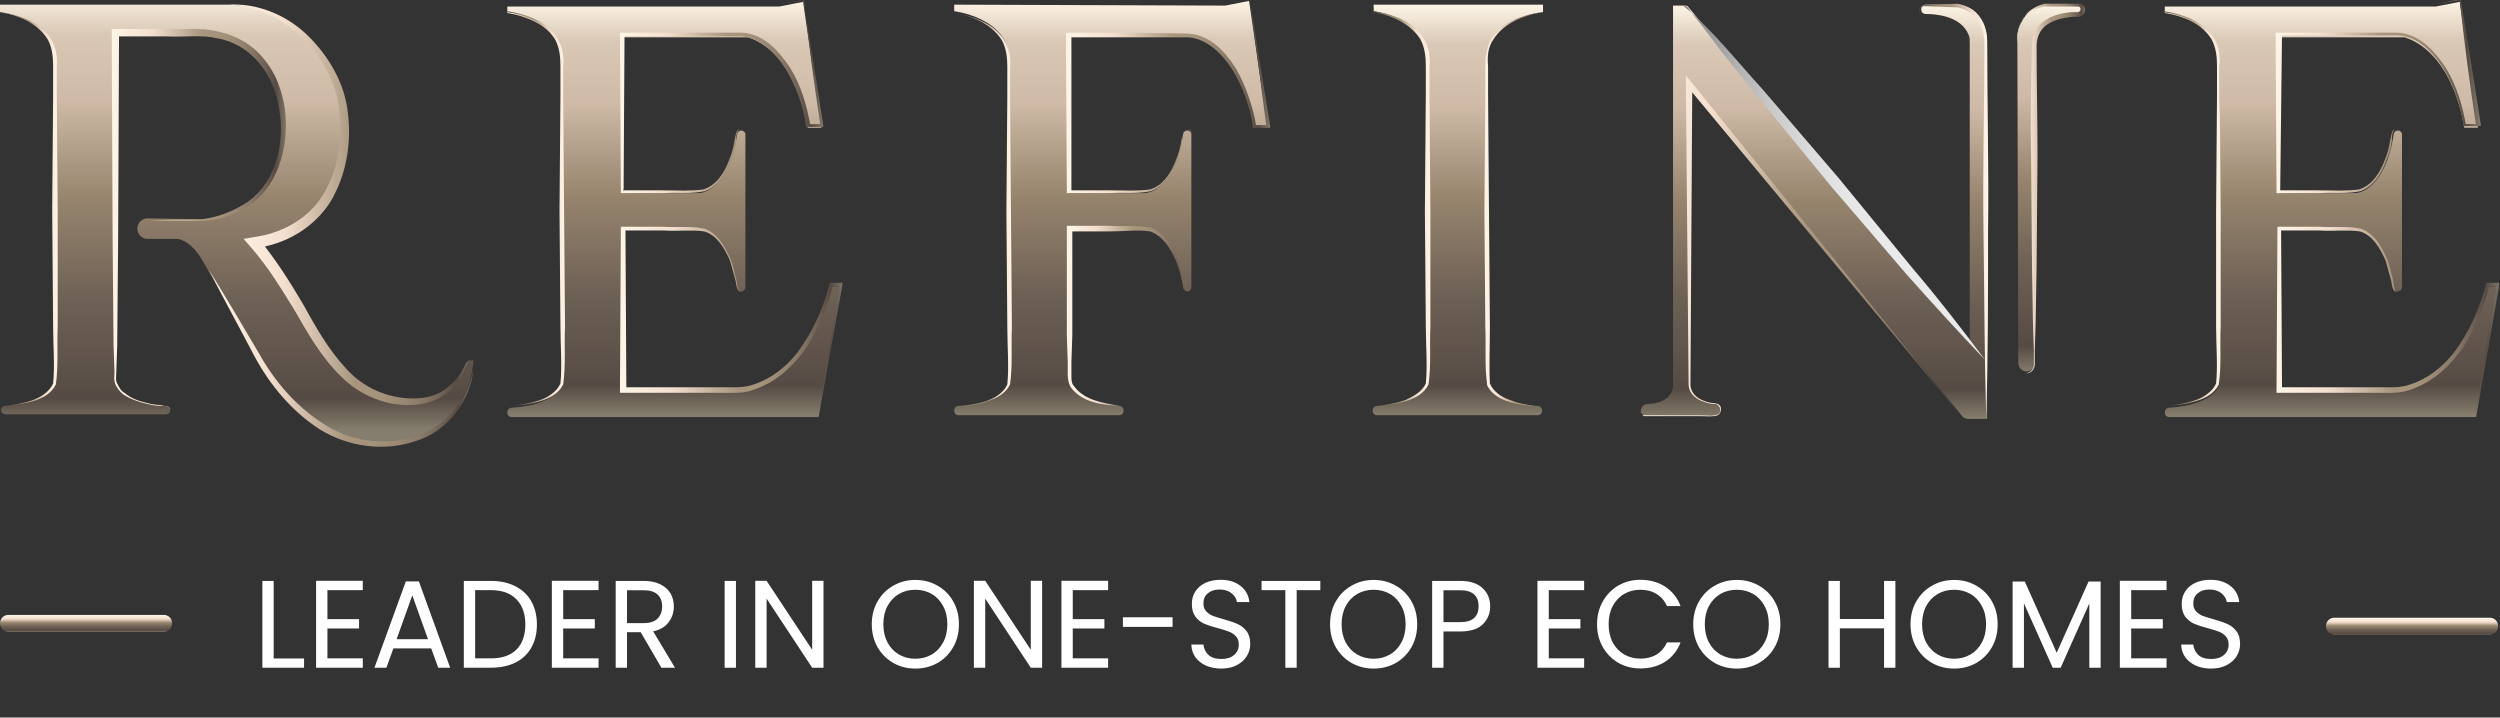
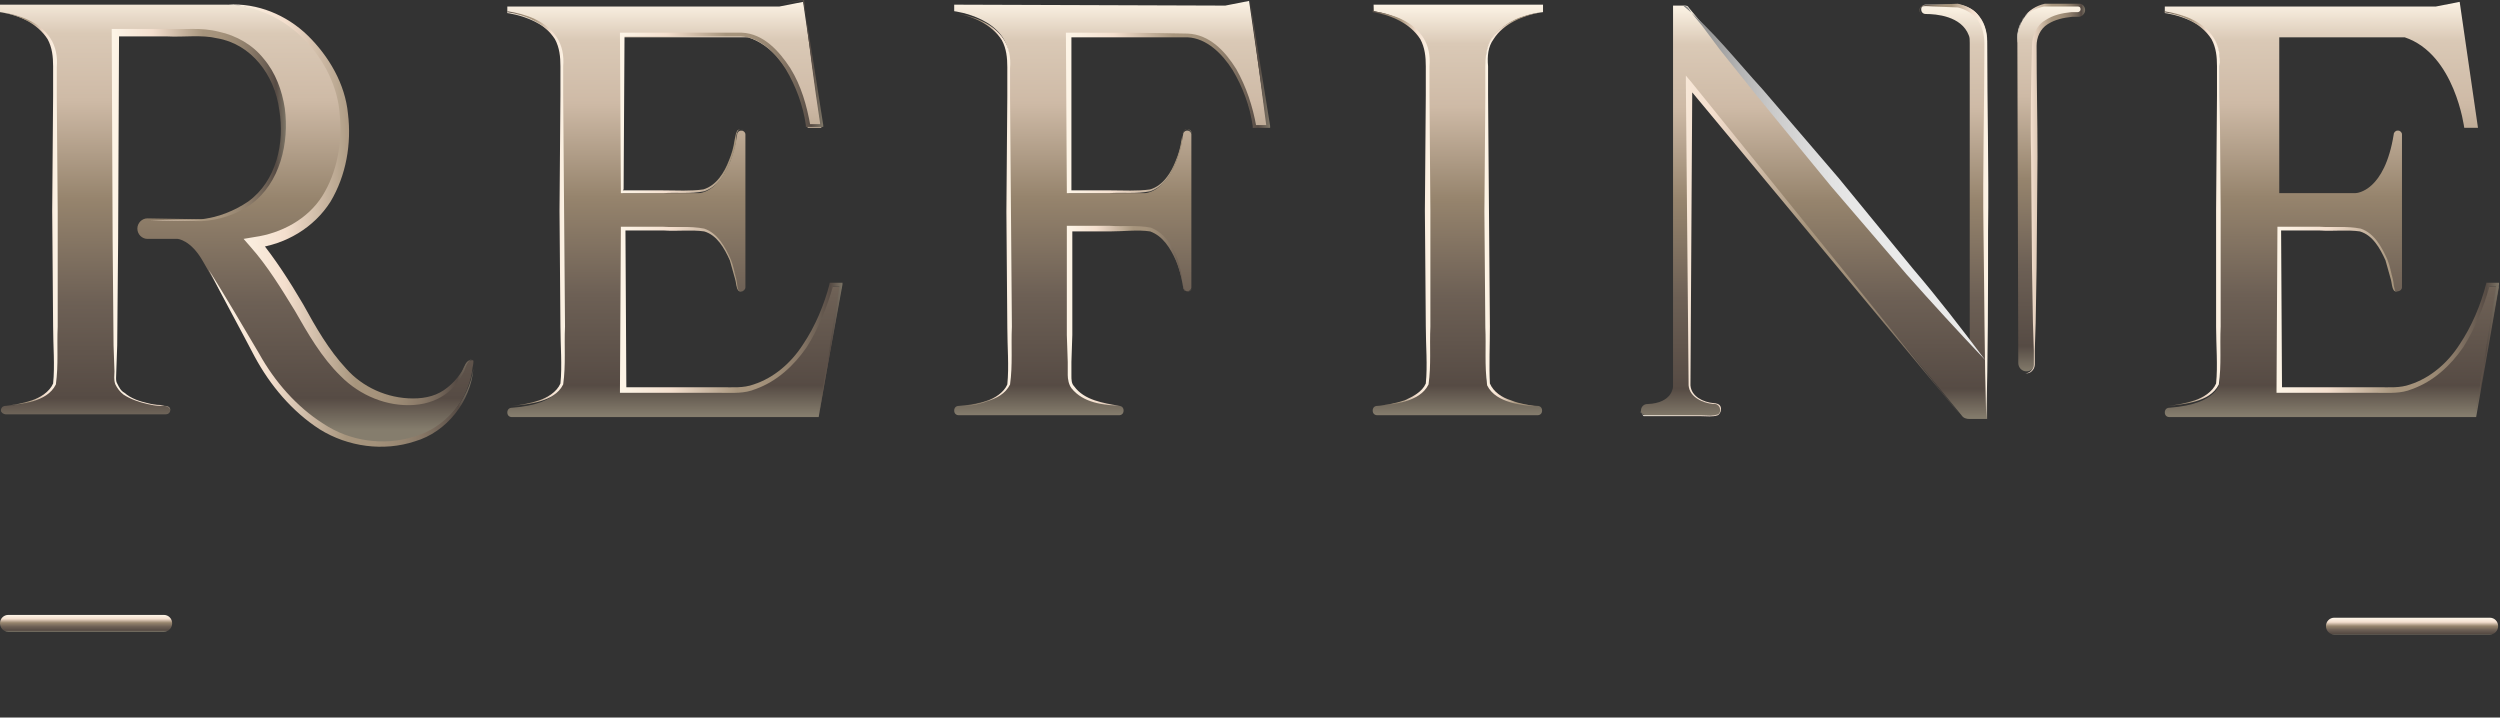
<svg xmlns="http://www.w3.org/2000/svg" width="8679" height="2491" viewBox="0 0 8679 2491" fill="none">
  <rect x="0" y="0" width="8679" height="2491" fill="#333333" stroke="none" />
  <g clip-path="url(#clip0_1350_23)">
    <mask id="mask0_1350_23" style="mask-type:luminance" maskUnits="userSpaceOnUse" x="0" y="0" width="8679" height="2320">
      <path d="M8678.85 0H0V2319.35H8678.85V0Z" fill="white" />
    </mask>
    <g mask="url(#mask0_1350_23)">
      <path d="M702.574 761.304C702.574 761.304 969.616 751.586 985.508 463.287C995.048 285.125 902.855 184.706 842.452 152.313C794.767 129.638 740.72 113.441 699.392 113.441H400.561V1318.47C400.561 1318.47 400.561 1396.21 575.41 1409.17C581.767 1409.17 591.307 1415.65 591.307 1422.13C591.307 1431.84 584.946 1438.32 575.41 1438.32H19.073C12.715 1438.32 3.178 1431.84 3.178 1425.36C3.178 1415.65 9.536 1409.17 19.073 1409.17C190.743 1399.45 190.743 1318.47 190.743 1318.47C190.743 1318.47 190.743 356.39 190.743 210.621C190.743 64.852 -0.001 42.176 -0.001 42.176V16.262H267.04H588.124H788.406C836.095 16.262 883.78 25.98 928.287 42.176C1068.17 100.484 1150.82 226.817 1179.43 333.715C1201.69 417.936 1208.04 589.619 1112.67 715.953C1023.66 832.57 880.602 845.528 880.602 845.528C880.602 845.528 947.362 916.79 1064.99 1120.87C1182.61 1328.18 1284.34 1399.45 1433.76 1396.21C1551.38 1392.97 1599.07 1305.51 1614.97 1266.64C1618.15 1256.92 1627.68 1250.44 1640.4 1250.44C1640.4 1250.44 1643.58 1250.44 1643.58 1253.68C1643.58 1256.92 1643.58 1263.4 1640.4 1276.35C1634.04 1360.58 1554.56 1538.74 1322.49 1538.74C1055.45 1541.98 899.673 1247.2 899.673 1247.2C899.673 1247.2 743.899 975.098 702.574 903.832C661.246 832.57 616.739 829.331 616.739 829.331H511.828C492.754 829.331 476.857 813.134 476.857 793.698C476.857 774.262 492.754 758.065 511.828 758.065L702.574 761.304Z" fill="url(#paint0_linear_1350_23)" />
      <path d="M724.825 936.245C785.229 1033.42 842.453 1130.6 899.674 1227.78C953.721 1324.96 1030.02 1412.42 1122.21 1470.73C1214.4 1532.28 1332.03 1548.48 1436.94 1516.08C1541.85 1486.93 1627.68 1389.75 1643.58 1279.61C1634.04 1392.99 1551.39 1499.89 1440.12 1532.28C1332.03 1567.91 1208.04 1551.72 1109.5 1490.17C1014.12 1428.62 937.824 1337.92 883.782 1237.5C829.735 1133.84 775.693 1036.66 724.825 936.245Z" fill="url(#paint1_linear_1350_23)" />
      <path d="M3.177 42.163C66.758 51.881 136.698 74.556 174.846 132.864C193.921 162.018 200.279 197.65 197.1 233.283V333.701L200.279 735.376V1133.81C197.1 1201.84 203.458 1266.62 193.921 1334.65C178.026 1367.04 146.235 1383.24 114.444 1392.96C82.654 1402.68 50.863 1405.92 15.893 1409.15C47.684 1405.92 82.654 1399.44 111.265 1389.72C139.877 1380 171.668 1360.56 184.384 1331.41C190.742 1269.86 184.384 1198.6 184.384 1133.81L181.205 732.137L184.384 330.462V230.044C184.384 197.65 181.205 165.257 165.309 136.103C130.34 81.035 63.579 51.881 3.177 42.163Z" fill="url(#paint2_linear_1350_23)" />
      <path d="M591.306 1425.33C591.306 1405.89 569.053 1409.13 556.335 1409.13C540.438 1409.13 527.724 1405.89 511.828 1402.65C483.217 1396.17 454.607 1386.46 429.171 1370.26C416.457 1360.54 406.918 1347.58 400.561 1334.63C394.204 1318.43 397.382 1302.23 397.382 1289.27L394.204 1198.58L391.025 835.773L387.846 113.405V100.448H400.561H578.588C638.992 103.688 696.213 93.97 759.795 110.166C820.198 123.123 877.423 155.517 915.569 204.106C956.897 252.696 979.151 314.243 988.69 375.79C1004.58 495.644 972.794 634.936 871.062 709.438C820.198 745.07 759.795 764.507 699.395 767.746L521.367 764.507L699.395 761.267C756.616 754.789 813.841 732.113 861.526 699.723C960.076 628.457 988.69 495.644 969.615 382.269C953.719 259.174 871.062 152.277 753.438 132.841C699.395 119.884 638.992 129.602 578.588 126.363H400.561L413.278 113.405L410.1 835.773L406.918 1198.58L403.739 1289.27C403.739 1305.47 400.561 1321.67 406.918 1331.39C413.278 1344.34 419.636 1357.3 432.353 1363.78C454.607 1383.22 483.217 1392.93 511.828 1399.41C524.546 1402.65 540.438 1405.89 556.335 1405.89C569.053 1409.13 591.306 1409.13 591.306 1425.33Z" fill="url(#paint3_linear_1350_23)" />
      <path d="M791.585 16.251C893.316 9.773 995.044 51.884 1068.17 123.149C1141.28 194.414 1198.51 291.593 1208.04 395.25C1220.76 498.91 1201.69 609.048 1147.64 699.746C1090.42 790.448 991.866 848.756 883.777 861.714L896.495 826.081C956.898 900.586 1004.58 975.088 1052.27 1056.07C1096.78 1137.06 1141.28 1214.8 1201.69 1279.58C1258.91 1344.37 1344.74 1383.24 1433.76 1383.24C1478.26 1383.24 1519.59 1373.52 1554.56 1344.37C1570.46 1331.41 1586.35 1315.22 1599.07 1295.78C1611.78 1279.58 1614.96 1247.19 1643.58 1247.19C1618.14 1247.19 1618.14 1279.58 1605.43 1299.02C1595.89 1318.46 1580 1337.89 1564.1 1354.09C1529.13 1386.48 1484.62 1402.68 1436.94 1405.92C1344.74 1412.4 1249.37 1373.52 1182.61 1305.5C1115.85 1240.71 1068.17 1156.49 1023.66 1078.75C975.973 1001 928.284 923.258 871.063 858.475L845.631 829.32L883.777 822.842C975.973 809.884 1068.17 761.294 1119.03 680.31C1169.89 599.33 1188.97 495.67 1179.43 398.49C1173.07 301.311 1125.39 207.371 1055.45 136.106C985.509 64.841 890.138 19.491 791.585 16.251Z" fill="url(#paint4_linear_1350_23)" />
      <path d="M2886.59 988.01C2781.68 1367.01 2552.79 1354.05 2552.79 1354.05H2161.76C2161.76 1354.05 2161.76 1081.95 2161.76 793.652H2425.63C2431.98 793.652 2527.36 800.131 2559.15 997.728C2559.15 1004.21 2565.51 1010.69 2571.87 1010.69H2575.04C2581.4 1010.69 2587.76 1004.21 2587.76 997.728V796.892V722.387V709.429V667.317V466.481C2587.76 460.002 2581.4 453.524 2575.04 453.524H2571.87C2565.51 453.524 2559.15 460.002 2559.15 466.481C2527.36 664.078 2431.98 670.557 2425.63 670.557H2161.76C2161.76 430.848 2161.76 129.593 2161.76 129.593H2597.3C2772.15 187.901 2803.94 443.806 2803.94 443.806H2851.62L2788.04 6.499L2705.39 22.696H2095H2040.96H2015.53H1761.2V45.371C1761.2 45.371 1951.95 68.046 1951.95 213.815C1951.95 359.584 1951.95 1324.9 1951.95 1324.9C1951.95 1324.9 1951.95 1402.64 1777.1 1415.6C1767.56 1415.6 1761.2 1422.08 1761.2 1431.8C1761.2 1441.52 1767.56 1447.99 1777.1 1447.99H2015.53H2040.96H2842.09L2921.56 994.489H2886.59V988.01Z" fill="url(#paint5_linear_1350_23)" />
      <path d="M2587.76 997.717C2587.76 1010.67 2568.69 1017.15 2562.33 1007.44C2555.97 997.717 2555.97 984.76 2552.79 971.803C2546.43 949.127 2540.07 926.452 2533.72 903.776C2514.64 861.668 2489.21 816.317 2444.7 803.36C2400.2 796.881 2352.51 803.36 2304.83 800.12H2164.94L2171.3 793.642L2174.48 1354.04L2161.77 1344.32H2390.66H2505.11C2543.25 1344.32 2581.4 1347.56 2616.37 1334.61C2686.31 1311.93 2746.71 1260.1 2788.04 1195.31C2829.37 1133.77 2861.16 1059.27 2880.23 984.76V981.521H2883.42H2918.38H2924.74V987.999L2842.09 1441.51L2915.2 987.999L2921.56 994.478H2886.59L2892.95 991.239C2870.7 1065.74 2842.09 1140.25 2800.76 1205.03C2756.25 1269.82 2695.85 1324.89 2622.73 1350.8C2584.58 1367 2543.25 1363.76 2505.11 1363.76H2390.66H2161.77H2152.23V1354.04L2155.41 793.642V787.163H2161.77H2301.64C2349.33 790.402 2393.84 783.924 2444.7 793.642C2492.39 809.839 2517.82 858.429 2536.9 900.537C2546.43 923.212 2549.61 945.888 2555.97 968.563C2559.15 981.521 2559.15 994.478 2562.33 1004.2C2568.69 1017.15 2587.76 1010.67 2587.76 997.717Z" fill="url(#paint6_linear_1350_23)" />
      <path d="M1761.2 16.204V38.879C1824.78 48.597 1894.72 71.273 1932.87 129.58C1951.95 158.734 1958.3 194.366 1955.13 229.999V330.418L1958.3 732.093L1961.48 1133.77C1958.3 1201.79 1964.66 1266.58 1955.13 1334.61C1939.23 1367 1907.44 1383.2 1875.65 1392.91C1843.86 1402.63 1812.07 1405.87 1777.1 1409.11C1808.89 1405.87 1843.86 1399.39 1872.47 1389.67C1901.08 1379.96 1932.87 1360.52 1945.59 1331.37C1951.95 1269.82 1945.59 1198.55 1945.59 1133.77L1942.41 732.093L1945.59 330.418V229.999C1945.59 197.606 1942.41 165.212 1926.52 136.059C1891.54 80.99 1824.78 51.837 1761.2 42.119V16.204Z" fill="url(#paint7_linear_1350_23)" />
      <path d="M2587.76 463.265C2587.76 450.308 2568.69 443.829 2562.33 453.547C2555.97 463.265 2555.97 476.223 2555.97 489.18C2552.79 511.856 2546.43 534.531 2536.9 557.207C2521 602.558 2492.39 647.909 2444.7 664.106C2397.02 673.824 2349.33 667.345 2301.64 670.584H2161.77H2155.41V664.106L2152.23 123.139V113.421H2161.77C2298.46 113.421 2435.16 113.421 2575.05 113.421C2651.34 116.66 2705.39 178.207 2743.53 236.515C2781.68 298.062 2800.76 366.087 2813.47 437.351L2807.12 430.876H2854.8L2848.44 437.351C2826.19 291.583 2807.12 145.814 2791.22 0.045H2794.4L2711.75 13.002L2788.04 0.045C2813.47 145.814 2835.73 291.583 2857.98 434.115V440.59H2851.62H2803.94H2797.58V434.115C2788.04 366.087 2762.61 298.062 2727.64 239.754C2692.67 184.686 2638.63 129.618 2571.87 126.378H2158.59L2168.12 116.66L2164.94 657.627L2161.77 660.866H2301.64C2349.33 660.866 2397.02 664.106 2441.52 657.627C2486.03 644.669 2514.64 599.318 2530.54 557.207C2540.07 534.531 2546.43 511.856 2549.61 489.18C2552.79 476.223 2552.79 466.505 2559.15 453.547C2568.68 443.829 2587.76 450.308 2587.76 463.265Z" fill="url(#paint8_linear_1350_23)" />
      <path d="M8637.54 987.962C8532.61 1366.96 8303.73 1354 8303.73 1354H7912.7C7912.7 1354 7912.7 1081.9 7912.7 793.601H8176.55C8182.93 793.601 8278.29 800.08 8310.08 997.681C8310.08 1004.16 8316.45 1010.63 8322.8 1010.63H8325.99C8332.33 1010.63 8338.71 1004.16 8338.71 997.681V796.84V722.335V709.378V667.27V466.43C8338.71 459.951 8332.33 453.472 8325.99 453.472H8322.8C8316.45 453.472 8310.08 459.951 8310.08 466.43C8278.29 664.031 8182.93 670.509 8176.55 670.509H7912.7C7912.7 430.797 7912.7 129.542 7912.7 129.542H8348.24C8523.08 187.85 8554.86 443.754 8554.86 443.754H8602.56L8538.99 6.448L8456.32 22.645H7849.13H7795.06H7769.65H7515.33V45.32C7515.33 45.32 7706.04 67.995 7706.04 213.764C7706.04 359.534 7706.04 1324.85 7706.04 1324.85C7706.04 1324.85 7706.04 1402.59 7531.2 1415.55C7521.67 1415.55 7515.33 1422.03 7515.33 1431.75C7515.33 1441.46 7521.67 1447.94 7531.2 1447.94H7769.65H7795.06H8596.18L8675.66 994.441H8637.54V987.962Z" fill="url(#paint9_linear_1350_23)" />
      <path d="M8335.52 997.717C8335.52 1010.67 8316.46 1017.15 8310.08 1007.44C8303.74 997.717 8303.74 984.76 8300.55 971.803C8294.2 949.127 8287.82 926.452 8281.48 903.776C8262.38 861.668 8236.97 816.317 8192.47 803.36C8147.96 796.881 8100.26 803.36 8052.57 800.12H7912.7L7919.05 793.642L7922.24 1354.04L7912.7 1344.32H8141.58H8256.04C8294.2 1344.32 8332.33 1347.56 8367.31 1334.61C8437.26 1311.93 8497.64 1260.1 8538.99 1195.31C8580.31 1133.77 8612.09 1059.27 8631.16 984.76V981.521H8634.35H8669.32H8675.66V987.999L8593.03 1441.51L8666.13 987.999L8672.51 994.478H8637.54L8643.88 991.239C8621.63 1065.74 8593.03 1140.25 8551.68 1205.03C8507.17 1269.82 8446.79 1324.89 8373.65 1350.8C8335.52 1367 8294.2 1363.76 8256.04 1363.76H8141.58H7912.7H7903.17V1354.04L7906.33 793.642V787.163H7912.7H8052.57C8100.26 790.402 8144.77 783.924 8195.62 793.642C8243.32 809.839 8268.76 858.429 8287.82 900.537C8297.36 923.212 8300.55 945.888 8306.89 968.563C8310.08 981.521 8310.08 994.478 8313.27 1004.2C8316.46 1017.15 8335.52 1010.67 8335.52 997.717Z" fill="url(#paint10_linear_1350_23)" />
      <path d="M7512.14 16.204V38.879C7575.71 48.597 7645.66 71.273 7683.79 129.58C7702.89 158.734 7709.23 194.366 7706.04 229.999V330.418L7709.23 732.093V1133.77C7706.04 1201.79 7712.42 1266.58 7702.89 1334.61C7686.98 1367 7655.19 1383.2 7623.41 1392.91C7591.62 1402.63 7559.84 1405.87 7524.86 1409.11C7556.65 1405.87 7591.62 1399.39 7620.22 1389.67C7648.85 1379.96 7680.64 1360.52 7693.36 1331.37C7699.7 1269.82 7693.36 1198.55 7693.36 1133.77V732.093L7696.51 330.418V229.999C7696.51 197.606 7693.36 165.212 7677.45 136.059C7642.47 80.99 7575.71 51.837 7512.14 42.119V16.204Z" fill="url(#paint11_linear_1350_23)" />
-       <path d="M8335.52 463.256C8335.52 450.299 8316.46 443.82 8310.08 453.538C8303.73 463.256 8303.73 476.214 8303.73 489.167C8300.54 511.843 8294.2 534.518 8284.63 557.194C8268.76 602.545 8240.13 647.896 8192.47 664.092C8144.77 673.81 8097.07 667.332 8049.41 670.571H7909.51H7903.17V664.092L7899.98 123.126V113.408H7909.51C8046.22 113.408 8182.93 113.408 8322.8 113.408C8399.09 116.647 8453.13 178.194 8491.29 236.502C8529.42 298.049 8548.52 366.075 8561.24 437.341L8554.86 430.862H8602.56L8596.18 437.341C8573.93 291.57 8554.86 145.801 8538.99 0.032H8542.14L8459.51 12.989L8542.14 -3.207C8567.59 142.562 8589.84 288.331 8612.09 430.862V437.341H8605.75H8558.05H8551.67V430.862C8542.14 362.836 8516.74 294.81 8481.76 236.502C8446.79 181.434 8392.75 126.366 8325.99 123.126H7912.7L7922.24 113.408L7915.89 667.332L7909.51 660.853H8049.41C8097.07 660.853 8144.77 664.092 8189.28 657.614C8233.78 644.656 8262.38 599.305 8278.29 557.194C8287.82 534.518 8294.2 511.843 8297.35 489.167C8300.54 476.214 8300.54 466.495 8306.89 453.538C8319.61 443.82 8335.52 450.299 8335.52 463.256Z" fill="url(#paint12_linear_1350_23)" />
      <path d="M3312.59 16.204V38.88C3312.59 38.88 3503.33 61.555 3503.33 207.324C3503.33 353.093 3503.33 1318.41 3503.33 1318.41C3503.33 1318.41 3503.33 1396.15 3328.48 1409.11C3318.94 1409.11 3312.59 1415.59 3312.59 1425.31C3312.59 1435.02 3318.94 1441.5 3328.48 1441.5H3566.91H3592.34H3884.82C3894.36 1441.5 3900.7 1435.02 3900.7 1425.31C3900.7 1415.59 3894.36 1409.11 3884.82 1409.11C3709.99 1396.15 3709.99 1318.41 3709.99 1318.41C3709.99 1318.41 3709.99 1068.98 3709.99 793.639H3973.84C3980.18 793.639 4075.57 800.118 4107.36 997.715C4107.36 1004.19 4113.7 1010.67 4120.08 1010.67H4123.23C4129.61 1010.67 4135.95 1004.19 4135.95 997.715V796.879V722.374V709.416V667.308V466.468C4135.95 459.989 4129.61 453.511 4123.23 453.511H4120.08C4113.7 453.511 4107.36 459.989 4107.36 466.468C4075.57 664.069 3980.18 670.548 3973.84 670.548H3709.99C3709.99 447.032 3709.99 229.999 3709.99 142.538C3709.99 136.059 3709.99 132.82 3709.99 126.341H4145.49C4320.36 184.649 4352.15 440.553 4352.15 440.553H4399.84L4336.24 3.247L4253.6 19.444L3312.59 16.204Z" fill="url(#paint13_linear_1350_23)" />
      <path d="M3328.48 1412.41C3360.27 1409.17 3395.24 1402.69 3423.85 1392.97C3452.47 1383.26 3484.25 1363.82 3496.97 1334.67C3503.33 1273.12 3496.97 1201.86 3496.97 1137.07L3493.79 735.397L3496.97 333.721V233.302C3496.97 200.909 3493.79 168.516 3477.9 139.362C3442.93 84.293 3376.17 55.14 3312.59 45.422C3376.17 55.14 3446.11 77.815 3484.25 136.122C3503.33 165.276 3509.69 200.909 3506.51 236.541V336.96L3509.69 738.636L3512.87 1133.83C3509.69 1201.86 3516.05 1266.64 3506.51 1334.67C3490.61 1367.06 3458.82 1383.26 3427.03 1392.97C3395.24 1405.93 3360.27 1409.17 3328.48 1412.41Z" fill="url(#paint14_linear_1350_23)" />
      <path d="M4139.14 997.755C4139.14 1010.71 4120.08 1017.19 4113.7 1007.47C4107.36 997.755 4107.36 984.797 4104.17 971.84C4097.83 949.164 4091.45 926.489 4081.92 903.817C4062.85 861.705 4037.41 819.594 3992.9 803.397C3951.58 796.918 3900.7 803.397 3853.04 803.397H3713.14L3722.67 793.679V1162.96L3719.52 1256.9V1302.25C3719.52 1318.45 3719.52 1331.4 3729.05 1341.12C3764.03 1389.71 3830.79 1399.43 3888.01 1409.15C3830.79 1405.91 3760.84 1399.43 3719.52 1347.6C3709.99 1334.64 3706.79 1315.21 3706.79 1302.25V1256.9L3703.61 1162.96V793.679V783.961H3713.14H3853.04C3900.7 787.2 3945.21 780.722 3996.09 790.44C4043.79 809.876 4072.38 855.227 4088.3 900.578C4094.64 923.249 4100.98 945.925 4104.17 971.84C4107.36 981.558 4107.36 997.755 4110.55 1007.47C4120.08 1013.95 4139.14 1010.71 4139.14 997.755Z" fill="url(#paint15_linear_1350_23)" />
      <path d="M4339.43 3.247L4409.38 437.314V443.793H4403H4355.34H4348.96V437.314C4339.43 369.29 4313.98 301.264 4279.01 242.956C4244.07 187.888 4189.99 132.82 4123.23 129.58H3709.99L3719.52 119.862V667.308L3713.14 660.829H3853.04C3900.7 660.829 3948.4 664.069 3992.9 657.59C4037.41 644.633 4066.04 599.282 4081.92 557.17C4091.45 534.495 4097.83 511.819 4100.98 489.144C4104.17 476.186 4104.17 466.468 4110.55 453.511C4120.08 443.793 4139.15 450.271 4135.96 463.229C4135.96 450.271 4116.89 443.793 4110.55 453.511C4104.17 463.229 4104.17 476.186 4104.17 489.144C4100.98 511.819 4094.64 534.495 4085.11 557.17C4069.2 602.521 4040.6 647.872 3992.9 664.069C3945.21 673.787 3897.55 667.308 3849.85 670.548H3709.99H3703.61V664.069L3700.43 123.102V113.384H3709.99C3846.66 113.384 3983.37 113.384 4123.23 116.623C4199.56 119.862 4253.6 178.17 4291.73 239.717C4326.7 301.264 4348.96 369.29 4361.68 440.553L4355.34 434.074H4403L4396.65 440.553L4339.43 3.247Z" fill="url(#paint16_linear_1350_23)" />
      <path d="M5356.74 42.119V16.204H5022.94H4768.58V38.879C4768.58 38.879 4959.33 61.554 4959.33 207.324C4959.33 353.093 4959.33 1318.41 4959.33 1318.41C4959.33 1318.41 4959.33 1386.44 4813.09 1405.87C4803.56 1405.87 4794.03 1409.11 4781.31 1409.11C4771.77 1409.11 4765.43 1415.59 4765.43 1425.31C4765.43 1435.03 4771.77 1441.5 4781.31 1441.5H5019.75H5045.2H5073.79H5099.23H5337.64C5347.17 1441.5 5353.55 1435.03 5353.55 1425.31C5353.55 1415.59 5347.17 1409.11 5337.64 1409.11C5328.11 1409.11 5315.39 1405.87 5305.86 1405.87C5159.62 1386.44 5159.62 1318.41 5159.62 1318.41C5159.62 1318.41 5159.62 353.093 5159.62 207.324C5159.62 61.554 5356.74 42.119 5356.74 42.119Z" fill="url(#paint17_linear_1350_23)" />
      <path d="M4768.58 16.204V38.879C4832.19 48.597 4902.11 71.273 4940.27 129.58C4959.33 158.734 4965.71 194.366 4962.52 229.999V330.418L4965.71 732.093V1133.77C4962.52 1201.79 4968.87 1266.58 4959.33 1334.61C4943.46 1367 4911.67 1383.2 4879.85 1392.91C4848.07 1402.63 4816.28 1405.87 4781.31 1409.11C4813.09 1405.87 4848.07 1399.39 4876.7 1389.67C4905.29 1376.72 4937.08 1360.52 4949.8 1331.37C4956.18 1269.82 4949.8 1198.55 4949.8 1133.77L4946.61 732.093L4949.8 330.418V229.999C4949.8 197.606 4946.61 165.212 4930.74 136.059C4895.76 80.99 4829 51.837 4765.43 42.119L4768.58 16.204Z" fill="url(#paint18_linear_1350_23)" />
      <path d="M5340.83 1412.4C5309.05 1409.16 5274.07 1405.92 5242.29 1396.21C5210.5 1386.49 5178.72 1370.29 5162.81 1337.9C5153.27 1266.63 5159.62 1201.84 5156.46 1137.06L5153.27 735.384L5156.46 333.708V233.29C5156.46 200.897 5159.62 162.025 5178.72 132.871C5220.03 74.563 5286.8 51.888 5350.37 42.17C5286.8 55.127 5220.03 81.042 5185.06 136.11C5166 162.025 5162.81 194.418 5166 230.05V330.469L5169.15 732.145L5172.34 1133.82C5172.34 1198.6 5169.15 1269.87 5172.34 1331.42C5185.06 1360.57 5213.66 1380.01 5245.48 1389.73C5277.26 1402.68 5309.05 1405.92 5340.83 1412.4Z" fill="url(#paint19_linear_1350_23)" />
      <path d="M5715.95 1441.5H5954.4C5963.93 1441.5 5973.46 1431.79 5973.46 1422.07C5973.46 1412.35 5967.12 1402.63 5954.4 1402.63C5925.77 1399.39 5868.57 1389.67 5865.38 1337.84V291.546L6809.56 1441.5C6815.9 1451.22 6825.47 1454.46 6838.16 1454.46H6898.58V149.016C6898.58 149.016 6908.11 38.879 6803.22 16.204H6685.57C6676.04 16.204 6669.7 22.683 6669.7 32.401C6669.7 42.119 6676.04 48.597 6685.57 48.597C6720.55 48.597 6809.56 55.076 6835.01 123.102C6838.16 129.58 6838.16 139.298 6838.16 149.016V1192.07L5862.19 25.922C5859.01 19.443 5852.66 19.443 5846.32 19.443H5808.16V1341.08C5808.16 1341.08 5808.16 1399.39 5719.14 1402.63C5706.42 1402.63 5696.89 1412.35 5696.89 1425.31C5693.7 1431.79 5703.23 1441.5 5715.95 1441.5Z" fill="url(#paint20_linear_1350_23)" />
      <path d="M6895.38 1454.45C6889.04 1237.41 6889.04 1020.38 6885.85 803.345C6882.66 586.312 6889.04 369.277 6889.04 152.243C6889.04 123.089 6882.66 93.935 6866.79 71.26C6850.88 48.585 6825.47 32.388 6796.84 25.909L6714.2 22.67C6701.48 22.67 6685.57 19.431 6672.85 22.67C6660.13 29.149 6663.32 51.824 6679.23 51.824C6663.32 51.824 6656.98 29.149 6672.85 19.431C6685.57 16.192 6701.48 16.192 6714.2 16.192L6796.84 12.952C6825.47 19.431 6857.26 32.388 6873.13 61.542C6892.23 87.457 6898.57 119.849 6898.57 152.243C6898.57 369.277 6904.92 586.312 6901.76 803.345C6901.76 1020.38 6901.76 1237.41 6895.38 1454.45Z" fill="url(#paint21_linear_1350_23)" />
      <path d="M5693.7 1422.08C5693.7 1431.79 5700.08 1441.51 5709.61 1441.51C5719.14 1441.51 5728.67 1441.51 5738.21 1441.51H5795.43H5909.89C5928.95 1441.51 5948.02 1444.75 5963.93 1438.27C5979.84 1428.55 5970.27 1399.4 5948.02 1402.64C5913.08 1399.4 5865.38 1379.96 5862.19 1337.85L5852.66 291.555V262.401L5871.73 285.076L6806.37 1441.51L5855.85 298.034L5874.92 291.555L5868.57 1337.85C5871.73 1376.72 5913.08 1396.16 5948.02 1399.4C5957.59 1399.4 5970.27 1402.64 5973.46 1412.36C5976.65 1422.08 5973.46 1435.03 5963.93 1441.51C5944.87 1447.99 5925.76 1444.75 5906.7 1444.75H5792.24H5735.05C5725.48 1444.75 5715.95 1444.75 5706.42 1444.75C5700.08 1438.27 5693.7 1431.79 5693.7 1422.08Z" fill="url(#paint22_linear_1350_23)" />
      <path d="M6892.23 1250.4C6800.03 1153.21 6707.83 1052.8 6618.81 952.378L6354.96 644.643L6097.45 330.43L5970.27 171.704L5909.89 90.721L5878.11 51.849C5865.38 38.892 5862.19 19.456 5843.13 19.456C5944.87 103.678 6030.69 213.815 6119.7 310.994L6383.56 618.728L6641.07 932.942C6726.89 1033.36 6809.56 1140.26 6892.23 1250.4Z" fill="url(#paint23_linear_1350_23)" />
      <path d="M7003.5 149.016C7003.5 149.016 6993.93 38.879 7098.86 16.204H7216.47C7226.04 16.204 7232.38 22.683 7232.38 32.401C7232.38 42.119 7226.04 48.597 7216.47 48.597C7181.53 48.597 7092.51 55.076 7067.07 123.102C7063.88 129.58 7063.88 139.298 7063.88 145.777V1260.1C7063.88 1276.3 7051.16 1289.25 7035.29 1289.25C7019.37 1289.25 7006.65 1276.3 7006.65 1260.1L7003.5 149.016Z" fill="url(#paint24_linear_1350_23)" />
      <path d="M7003.5 149.003C7000.31 119.849 7006.66 87.457 7025.76 61.542C7041.63 35.627 7070.26 19.431 7098.86 12.952H7194.21H7219.66C7229.19 12.952 7238.72 22.67 7238.72 35.627C7238.72 45.345 7229.19 58.303 7216.47 58.303H7194.21C7162.43 61.542 7133.83 68.02 7108.39 84.217C7082.95 100.414 7070.26 129.567 7070.26 158.721C7070.26 288.294 7073.42 414.626 7073.42 544.201L7070.26 929.676L7067.07 1120.8L7063.88 1217.98V1266.57C7063.88 1282.76 7048.01 1298.96 7032.1 1295.72C7048.01 1295.72 7060.69 1279.52 7060.69 1266.57V1217.98L7057.54 1120.8L7054.35 929.676L7051.16 544.201C7048.01 414.626 7051.16 288.294 7054.35 158.721C7054.35 126.328 7070.26 87.457 7098.86 71.26C7127.45 51.824 7159.28 45.345 7191.06 42.106H7213.32C7216.47 42.106 7222.85 38.867 7222.85 32.388C7222.85 25.909 7219.66 22.67 7213.32 22.67H7191.06H7095.67C7067.07 29.149 7038.44 42.106 7022.57 64.781C7009.84 87.457 7003.5 119.849 7003.5 149.003Z" fill="url(#paint25_linear_1350_23)" />
      <path d="M569.054 2193.07H28.611C12.716 2193.07 -0.001 2180.12 -0.001 2163.92C-0.001 2147.72 12.716 2134.76 28.611 2134.76H569.054C584.947 2134.76 597.665 2147.72 597.665 2163.92C597.665 2180.12 584.947 2193.07 569.054 2193.07Z" fill="url(#paint26_linear_1350_23)" />
      <path d="M8643.88 2202.78H8103.45C8087.54 2202.78 8074.82 2189.82 8074.82 2173.62C8074.82 2157.43 8087.54 2144.47 8103.45 2144.47H8643.88C8659.79 2144.47 8672.51 2157.43 8672.51 2173.62C8672.51 2189.82 8659.79 2202.78 8643.88 2202.78Z" fill="url(#paint27_linear_1350_23)" />
    </g>
  </g>
-   <path d="M950.116 2286.01H1055.58V2318H910.782V2016.73H950.116V2286.01ZM1136.69 2048.72V2149.43H1246.47V2181.85H1136.69V2285.58H1259.44V2318H1097.35V2016.3H1259.44V2048.72H1136.69ZM1497.04 2251H1365.64L1341.43 2318H1299.94L1408.86 2018.46H1454.25L1562.74 2318H1521.24L1497.04 2251ZM1485.8 2219.02L1431.34 2066.87L1376.88 2219.02H1485.8ZM1704.01 2016.73C1736.86 2016.73 1765.24 2022.93 1789.16 2035.32C1813.36 2047.42 1831.8 2064.85 1844.48 2087.62C1857.45 2110.38 1863.93 2137.18 1863.93 2168.01C1863.93 2198.85 1857.45 2225.65 1844.48 2248.41C1831.8 2270.89 1813.36 2288.18 1789.16 2300.28C1765.24 2312.09 1736.86 2318 1704.01 2318H1610.21V2016.73H1704.01ZM1704.01 2285.58C1742.91 2285.58 1772.59 2275.35 1793.05 2254.89C1813.51 2234.15 1823.74 2205.19 1823.74 2168.01C1823.74 2130.55 1813.36 2101.31 1792.61 2080.27C1772.16 2059.23 1742.62 2048.72 1704.01 2048.72H1649.54V2285.58H1704.01ZM1955.15 2048.72V2149.43H2064.94V2181.85H1955.15V2285.58H2077.9V2318H1915.82V2016.3H2077.9V2048.72H1955.15ZM2296.05 2318L2224.3 2194.81H2176.75V2318H2137.42V2016.73H2234.67C2257.44 2016.73 2276.6 2020.62 2292.16 2028.4C2308.01 2036.18 2319.82 2046.7 2327.6 2059.96C2335.38 2073.21 2339.28 2088.34 2339.28 2105.34C2339.28 2126.09 2333.22 2144.39 2321.12 2160.23C2309.31 2176.08 2291.44 2186.6 2267.52 2191.79L2343.17 2318H2296.05ZM2176.75 2163.26H2234.67C2256 2163.26 2271.99 2158.07 2282.65 2147.7C2293.31 2137.04 2298.64 2122.92 2298.64 2105.34C2298.64 2087.47 2293.31 2073.64 2282.65 2063.85C2272.28 2054.05 2256.29 2049.15 2234.67 2049.15H2176.75V2163.26ZM2554.96 2016.73V2318H2515.63V2016.73H2554.96ZM2858.86 2318H2819.53L2661.33 2078.11V2318H2622V2016.3H2661.33L2819.53 2255.76V2016.3H2858.86V2318ZM3177.74 2321.03C3149.78 2321.03 3124.28 2314.54 3101.23 2301.58C3078.18 2288.32 3059.88 2270.02 3046.34 2246.68C3033.08 2223.05 3026.45 2196.54 3026.45 2167.15C3026.45 2137.76 3033.08 2111.39 3046.34 2088.05C3059.88 2064.42 3078.18 2046.12 3101.23 2033.16C3124.28 2019.9 3149.78 2013.27 3177.74 2013.27C3205.97 2013.27 3231.62 2019.9 3254.67 2033.16C3277.73 2046.12 3295.88 2064.28 3309.13 2087.62C3322.39 2110.96 3329.02 2137.47 3329.02 2167.15C3329.02 2196.83 3322.39 2223.34 3309.13 2246.68C3295.88 2270.02 3277.73 2288.32 3254.67 2301.58C3231.62 2314.54 3205.97 2321.03 3177.74 2321.03ZM3177.74 2286.88C3198.77 2286.88 3217.65 2281.98 3234.36 2272.18C3251.36 2262.39 3264.61 2248.41 3274.12 2230.26C3283.92 2212.1 3288.82 2191.07 3288.82 2167.15C3288.82 2142.94 3283.92 2121.91 3274.12 2104.04C3264.61 2085.89 3251.5 2071.91 3234.79 2062.12C3218.08 2052.32 3199.06 2047.42 3177.74 2047.42C3156.41 2047.42 3137.39 2052.32 3120.68 2062.12C3103.97 2071.91 3090.71 2085.89 3080.91 2104.04C3071.41 2121.91 3066.65 2142.94 3066.65 2167.15C3066.65 2191.07 3071.41 2212.1 3080.91 2230.26C3090.71 2248.41 3103.97 2262.39 3120.68 2272.18C3137.68 2281.98 3156.7 2286.88 3177.74 2286.88ZM3617.81 2318H3578.48L3420.28 2078.11V2318H3380.94V2016.3H3420.28L3578.48 2255.76V2016.3H3617.81V2318ZM3724.19 2048.72V2149.43H3833.98V2181.85H3724.19V2285.58H3846.95V2318H3684.86V2016.3H3846.95V2048.72H3724.19ZM4070.71 2142.94V2176.23H3898.25V2142.94H4070.71ZM4240.06 2321.03C4220.17 2321.03 4202.31 2317.57 4186.46 2310.65C4170.9 2303.45 4158.65 2293.65 4149.72 2281.26C4140.79 2268.58 4136.18 2254.03 4135.89 2237.6H4177.81C4179.26 2251.72 4185.02 2263.68 4195.1 2273.48C4205.48 2282.99 4220.46 2287.74 4240.06 2287.74C4258.79 2287.74 4273.48 2283.13 4284.14 2273.91C4295.09 2264.4 4300.57 2252.3 4300.57 2237.6C4300.57 2226.08 4297.4 2216.71 4291.06 2209.51C4284.72 2202.3 4276.8 2196.83 4267.29 2193.08C4257.78 2189.34 4244.96 2185.3 4228.82 2180.98C4208.94 2175.79 4192.94 2170.61 4180.84 2165.42C4169.03 2160.23 4158.8 2152.17 4150.15 2141.22C4141.8 2129.98 4137.62 2114.99 4137.62 2096.26C4137.62 2079.84 4141.8 2065.29 4150.15 2052.61C4158.51 2039.93 4170.18 2030.13 4185.16 2023.21C4200.44 2016.3 4217.87 2012.84 4237.46 2012.84C4265.7 2012.84 4288.76 2019.9 4306.62 2034.02C4324.78 2048.14 4335 2066.87 4337.31 2090.21H4294.09C4292.65 2078.69 4286.59 2068.6 4275.93 2059.96C4265.27 2051.02 4251.15 2046.56 4233.57 2046.56C4217.15 2046.56 4203.75 2050.88 4193.38 2059.52C4183 2067.88 4177.81 2079.69 4177.81 2094.97C4177.81 2105.92 4180.84 2114.85 4186.89 2121.76C4193.23 2128.68 4200.87 2134.01 4209.8 2137.76C4219.02 2141.22 4231.84 2145.25 4248.27 2149.86C4268.15 2155.34 4284.14 2160.81 4296.25 2166.29C4308.35 2171.47 4318.72 2179.68 4327.37 2190.92C4336.01 2201.87 4340.34 2216.86 4340.34 2235.88C4340.34 2250.57 4336.45 2264.4 4328.67 2277.37C4320.88 2290.34 4309.36 2300.85 4294.09 2308.92C4278.81 2316.99 4260.8 2321.03 4240.06 2321.03ZM4583.65 2016.73V2048.72H4501.52V2318H4462.19V2048.72H4379.63V2016.73H4583.65ZM4768.65 2321.03C4740.7 2321.03 4715.2 2314.54 4692.15 2301.58C4669.09 2288.32 4650.79 2270.02 4637.25 2246.68C4624 2223.05 4617.37 2196.54 4617.37 2167.15C4617.37 2137.76 4624 2111.39 4637.25 2088.05C4650.79 2064.42 4669.09 2046.12 4692.15 2033.16C4715.2 2019.9 4740.7 2013.27 4768.65 2013.27C4796.89 2013.27 4822.54 2019.9 4845.59 2033.16C4868.64 2046.12 4886.8 2064.28 4900.05 2087.62C4913.31 2110.96 4919.93 2137.47 4919.93 2167.15C4919.93 2196.83 4913.31 2223.34 4900.05 2246.68C4886.8 2270.02 4868.64 2288.32 4845.59 2301.58C4822.54 2314.54 4796.89 2321.03 4768.65 2321.03ZM4768.65 2286.88C4789.69 2286.88 4808.56 2281.98 4825.27 2272.18C4842.28 2262.39 4855.53 2248.41 4865.04 2230.26C4874.84 2212.1 4879.74 2191.07 4879.74 2167.15C4879.74 2142.94 4874.84 2121.91 4865.04 2104.04C4855.53 2085.89 4842.42 2071.91 4825.71 2062.12C4808.99 2052.32 4789.97 2047.42 4768.65 2047.42C4747.33 2047.42 4728.31 2052.32 4711.6 2062.12C4694.88 2071.91 4681.63 2085.89 4671.83 2104.04C4662.32 2121.91 4657.57 2142.94 4657.57 2167.15C4657.57 2191.07 4662.32 2212.1 4671.83 2230.26C4681.63 2248.41 4694.88 2262.39 4711.6 2272.18C4728.6 2281.98 4747.62 2286.88 4768.65 2286.88ZM5173.28 2104.91C5173.28 2129.98 5164.64 2150.87 5147.35 2167.58C5130.35 2184.01 5104.27 2192.22 5069.11 2192.22H5011.19V2318H4971.86V2016.73H5069.11C5103.12 2016.73 5128.91 2024.94 5146.48 2041.37C5164.35 2057.79 5173.28 2078.97 5173.28 2104.91ZM5069.11 2159.8C5091.01 2159.8 5107.15 2155.05 5117.52 2145.54C5127.9 2136.03 5133.08 2122.49 5133.08 2104.91C5133.08 2067.74 5111.76 2049.15 5069.11 2049.15H5011.19V2159.8H5069.11ZM5376.74 2048.72V2149.43H5486.52V2181.85H5376.74V2285.58H5499.49V2318H5337.4V2016.3H5499.49V2048.72H5376.74ZM5544.31 2167.15C5544.31 2137.76 5550.94 2111.39 5564.2 2088.05C5577.45 2064.42 5595.46 2045.98 5618.22 2032.72C5641.28 2019.47 5666.78 2012.84 5694.73 2012.84C5727.58 2012.84 5756.25 2020.77 5780.75 2036.61C5805.24 2052.46 5823.1 2074.94 5834.34 2104.04H5787.23C5778.87 2085.89 5766.77 2071.91 5750.92 2062.12C5735.36 2052.32 5716.63 2047.42 5694.73 2047.42C5673.69 2047.42 5654.82 2052.32 5638.11 2062.12C5621.39 2071.91 5608.28 2085.89 5598.77 2104.04C5589.26 2121.91 5584.51 2142.94 5584.51 2167.15C5584.51 2191.07 5589.26 2212.1 5598.77 2230.26C5608.28 2248.12 5621.39 2261.95 5638.11 2271.75C5654.82 2281.55 5673.69 2286.45 5694.73 2286.45C5716.63 2286.45 5735.36 2281.69 5750.92 2272.18C5766.77 2262.39 5778.87 2248.41 5787.23 2230.26H5834.34C5823.1 2259.07 5805.24 2281.4 5780.75 2297.25C5756.25 2312.81 5727.58 2320.59 5694.73 2320.59C5666.78 2320.59 5641.28 2314.11 5618.22 2301.14C5595.46 2287.89 5577.45 2269.59 5564.2 2246.25C5550.94 2222.91 5544.31 2196.54 5544.31 2167.15ZM6029.48 2321.03C6001.53 2321.03 5976.03 2314.54 5952.97 2301.58C5929.92 2288.32 5911.62 2270.02 5898.08 2246.68C5884.83 2223.05 5878.2 2196.54 5878.2 2167.15C5878.2 2137.76 5884.83 2111.39 5898.08 2088.05C5911.62 2064.42 5929.92 2046.12 5952.97 2033.16C5976.03 2019.9 6001.53 2013.27 6029.48 2013.27C6057.72 2013.27 6083.37 2019.9 6106.42 2033.16C6129.47 2046.12 6147.62 2064.28 6160.88 2087.62C6174.14 2110.96 6180.76 2137.47 6180.76 2167.15C6180.76 2196.83 6174.14 2223.34 6160.88 2246.68C6147.62 2270.02 6129.47 2288.32 6106.42 2301.58C6083.37 2314.54 6057.72 2321.03 6029.48 2321.03ZM6029.48 2286.88C6050.52 2286.88 6069.39 2281.98 6086.1 2272.18C6103.1 2262.39 6116.36 2248.41 6125.87 2230.26C6135.67 2212.1 6140.56 2191.07 6140.56 2167.15C6140.56 2142.94 6135.67 2121.91 6125.87 2104.04C6116.36 2085.89 6103.25 2071.91 6086.54 2062.12C6069.82 2052.32 6050.8 2047.42 6029.48 2047.42C6008.16 2047.42 5989.14 2052.32 5972.42 2062.12C5955.71 2071.91 5942.46 2085.89 5932.66 2104.04C5923.15 2121.91 5918.4 2142.94 5918.4 2167.15C5918.4 2191.07 5923.15 2212.1 5932.66 2230.26C5942.46 2248.41 5955.71 2262.39 5972.42 2272.18C5989.43 2281.98 6008.44 2286.88 6029.48 2286.88ZM6580.03 2016.73V2318H6540.7V2181.41H6387.26V2318H6347.92V2016.73H6387.26V2149H6540.7V2016.73H6580.03ZM6783.78 2321.03C6755.83 2321.03 6730.33 2314.54 6707.28 2301.58C6684.22 2288.32 6665.93 2270.02 6652.38 2246.68C6639.13 2223.05 6632.5 2196.54 6632.5 2167.15C6632.5 2137.76 6639.13 2111.39 6652.38 2088.05C6665.93 2064.42 6684.22 2046.12 6707.28 2033.16C6730.33 2019.9 6755.83 2013.27 6783.78 2013.27C6812.02 2013.27 6837.67 2019.9 6860.72 2033.16C6883.77 2046.12 6901.93 2064.28 6915.18 2087.62C6928.44 2110.96 6935.07 2137.47 6935.07 2167.15C6935.07 2196.83 6928.44 2223.34 6915.18 2246.68C6901.93 2270.02 6883.77 2288.32 6860.72 2301.58C6837.67 2314.54 6812.02 2321.03 6783.78 2321.03ZM6783.78 2286.88C6804.82 2286.88 6823.69 2281.98 6840.41 2272.18C6857.41 2262.39 6870.66 2248.41 6880.17 2230.26C6889.97 2212.1 6894.87 2191.07 6894.87 2167.15C6894.87 2142.94 6889.97 2121.91 6880.17 2104.04C6870.66 2085.89 6857.55 2071.91 6840.84 2062.12C6824.12 2052.32 6805.11 2047.42 6783.78 2047.42C6762.46 2047.42 6743.44 2052.32 6726.73 2062.12C6710.01 2071.91 6696.76 2085.89 6686.96 2104.04C6677.45 2121.91 6672.7 2142.94 6672.7 2167.15C6672.7 2191.07 6677.45 2212.1 6686.96 2230.26C6696.76 2248.41 6710.01 2262.39 6726.73 2272.18C6743.73 2281.98 6762.75 2286.88 6783.78 2286.88ZM7292.58 2018.89V2318H7253.25V2094.97L7153.83 2318H7126.17L7026.32 2094.53V2318H6986.99V2018.89H7029.35L7140 2266.13L7250.66 2018.89H7292.58ZM7398.62 2048.72V2149.43H7508.41V2181.85H7398.62V2285.58H7521.38V2318H7359.29V2016.3H7521.38V2048.72H7398.62ZM7676.42 2321.03C7656.53 2321.03 7638.67 2317.57 7622.82 2310.65C7607.26 2303.45 7595.01 2293.65 7586.08 2281.26C7577.15 2268.58 7572.54 2254.03 7572.25 2237.6H7614.18C7615.62 2251.72 7621.38 2263.68 7631.47 2273.48C7641.84 2282.99 7656.82 2287.74 7676.42 2287.74C7695.15 2287.74 7709.84 2283.13 7720.51 2273.91C7731.46 2264.4 7736.93 2252.3 7736.93 2237.6C7736.93 2226.08 7733.76 2216.71 7727.42 2209.51C7721.08 2202.3 7713.16 2196.83 7703.65 2193.08C7694.14 2189.34 7681.32 2185.3 7665.18 2180.98C7645.3 2175.79 7629.3 2170.61 7617.2 2165.42C7605.39 2160.23 7595.16 2152.17 7586.51 2141.22C7578.16 2129.98 7573.98 2114.99 7573.98 2096.26C7573.98 2079.84 7578.16 2065.29 7586.51 2052.61C7594.87 2039.93 7606.54 2030.13 7621.52 2023.21C7636.8 2016.3 7654.23 2012.84 7673.82 2012.84C7702.06 2012.84 7725.12 2019.9 7742.98 2034.02C7761.14 2048.14 7771.37 2066.87 7773.67 2090.21H7730.45C7729.01 2078.69 7722.96 2068.6 7712.29 2059.96C7701.63 2051.02 7687.51 2046.56 7669.93 2046.56C7653.51 2046.56 7640.11 2050.88 7629.74 2059.52C7619.36 2067.88 7614.18 2079.69 7614.18 2094.97C7614.18 2105.92 7617.2 2114.85 7623.25 2121.76C7629.59 2128.68 7637.23 2134.01 7646.16 2137.76C7655.38 2141.22 7668.21 2145.25 7684.63 2149.86C7704.51 2155.34 7720.51 2160.81 7732.61 2166.29C7744.71 2171.47 7755.08 2179.68 7763.73 2190.92C7772.37 2201.87 7776.7 2216.86 7776.7 2235.88C7776.7 2250.57 7772.81 2264.4 7765.03 2277.37C7757.25 2290.34 7745.72 2300.85 7730.45 2308.92C7715.17 2316.99 7697.17 2321.03 7676.42 2321.03Z" fill="white" />
  <defs>
    <linearGradient id="paint0_linear_1350_23" x1="823.388" y1="-28.888" x2="823.388" y2="1492.55" gradientUnits="userSpaceOnUse">
      <stop stop-color="#FDF4E6" />
      <stop offset="0.095" stop-color="#DAC9B6" />
      <stop offset="0.248" stop-color="#CEBAA6" />
      <stop offset="0.474" stop-color="#96846D" />
      <stop offset="0.709" stop-color="#6D6055" />
      <stop offset="0.928" stop-color="#564B44" />
      <stop offset="1" stop-color="#857D6D" />
    </linearGradient>
    <linearGradient id="paint1_linear_1350_23" x1="714.548" y1="1241.52" x2="1653.52" y2="1241.52" gradientUnits="userSpaceOnUse">
      <stop offset="0.018" stop-color="#FDF4E6" />
      <stop offset="0.231" stop-color="#F4DFCE" />
      <stop offset="0.521" stop-color="#A7957D" />
      <stop offset="0.625" stop-color="#A4927B" />
      <stop offset="0.712" stop-color="#998873" />
      <stop offset="0.794" stop-color="#887867" />
      <stop offset="0.872" stop-color="#6F6256" />
      <stop offset="0.934" stop-color="#564B44" />
      <stop offset="1" stop-color="#857D6D" />
    </linearGradient>
    <linearGradient id="paint2_linear_1350_23" x1="0.423" y1="725.817" x2="202.546" y2="725.817" gradientUnits="userSpaceOnUse">
      <stop offset="0" stop-color="#857D6D" />
      <stop offset="0.066" stop-color="#564B44" />
      <stop offset="0.128" stop-color="#6F6256" />
      <stop offset="0.206" stop-color="#887867" />
      <stop offset="0.288" stop-color="#998873" />
      <stop offset="0.375" stop-color="#A4927B" />
      <stop offset="0.479" stop-color="#A7957D" />
      <stop offset="0.769" stop-color="#F4DFCE" />
      <stop offset="0.982" stop-color="#FDF4E6" />
    </linearGradient>
    <linearGradient id="paint3_linear_1350_23" x1="386.367" y1="763.157" x2="998.522" y2="763.157" gradientUnits="userSpaceOnUse">
      <stop offset="0.018" stop-color="#FDF4E6" />
      <stop offset="0.231" stop-color="#F4DFCE" />
      <stop offset="0.521" stop-color="#A7957D" />
      <stop offset="0.625" stop-color="#A4927B" />
      <stop offset="0.712" stop-color="#998873" />
      <stop offset="0.794" stop-color="#887867" />
      <stop offset="0.872" stop-color="#6F6256" />
      <stop offset="0.934" stop-color="#564B44" />
      <stop offset="1" stop-color="#857D6D" />
    </linearGradient>
    <linearGradient id="paint4_linear_1350_23" x1="790.075" y1="711.269" x2="1643.02" y2="711.269" gradientUnits="userSpaceOnUse">
      <stop offset="0.018" stop-color="#FDF4E6" />
      <stop offset="0.231" stop-color="#F4DFCE" />
      <stop offset="0.521" stop-color="#A7957D" />
      <stop offset="0.625" stop-color="#A4927B" />
      <stop offset="0.712" stop-color="#998873" />
      <stop offset="0.794" stop-color="#887867" />
      <stop offset="0.872" stop-color="#6F6256" />
      <stop offset="0.934" stop-color="#564B44" />
      <stop offset="1" stop-color="#857D6D" />
    </linearGradient>
    <linearGradient id="paint5_linear_1350_23" x1="2342.31" y1="2.154" x2="2342.31" y2="1442.23" gradientUnits="userSpaceOnUse">
      <stop stop-color="#FDF4E6" />
      <stop offset="0.095" stop-color="#DAC9B6" />
      <stop offset="0.248" stop-color="#CEBAA6" />
      <stop offset="0.474" stop-color="#96846D" />
      <stop offset="0.709" stop-color="#6D6055" />
      <stop offset="0.928" stop-color="#564B44" />
      <stop offset="1" stop-color="#857D6D" />
    </linearGradient>
    <linearGradient id="paint6_linear_1350_23" x1="2151.39" y1="1115.5" x2="2935.16" y2="1115.5" gradientUnits="userSpaceOnUse">
      <stop offset="0.018" stop-color="#FDF4E6" />
      <stop offset="0.231" stop-color="#F4DFCE" />
      <stop offset="0.521" stop-color="#A7957D" />
      <stop offset="0.625" stop-color="#A4927B" />
      <stop offset="0.712" stop-color="#998873" />
      <stop offset="0.794" stop-color="#887867" />
      <stop offset="0.872" stop-color="#6F6256" />
      <stop offset="0.934" stop-color="#564B44" />
      <stop offset="1" stop-color="#857D6D" />
    </linearGradient>
    <linearGradient id="paint7_linear_1350_23" x1="1752.24" y1="713.905" x2="1963.64" y2="713.905" gradientUnits="userSpaceOnUse">
      <stop offset="0" stop-color="#857D6D" />
      <stop offset="0.066" stop-color="#564B44" />
      <stop offset="0.128" stop-color="#6F6256" />
      <stop offset="0.206" stop-color="#887867" />
      <stop offset="0.288" stop-color="#998873" />
      <stop offset="0.375" stop-color="#A4927B" />
      <stop offset="0.479" stop-color="#A7957D" />
      <stop offset="0.769" stop-color="#F4DFCE" />
      <stop offset="0.982" stop-color="#FDF4E6" />
    </linearGradient>
    <linearGradient id="paint8_linear_1350_23" x1="2150.61" y1="336.833" x2="2863.12" y2="336.833" gradientUnits="userSpaceOnUse">
      <stop offset="0.018" stop-color="#FDF4E6" />
      <stop offset="0.231" stop-color="#F4DFCE" />
      <stop offset="0.521" stop-color="#A7957D" />
      <stop offset="0.625" stop-color="#A4927B" />
      <stop offset="0.712" stop-color="#998873" />
      <stop offset="0.794" stop-color="#887867" />
      <stop offset="0.872" stop-color="#6F6256" />
      <stop offset="0.934" stop-color="#564B44" />
      <stop offset="1" stop-color="#857D6D" />
    </linearGradient>
    <linearGradient id="paint9_linear_1350_23" x1="8091.55" y1="2.103" x2="8091.55" y2="1442.18" gradientUnits="userSpaceOnUse">
      <stop stop-color="#FDF4E6" />
      <stop offset="0.095" stop-color="#DAC9B6" />
      <stop offset="0.248" stop-color="#CEBAA6" />
      <stop offset="0.474" stop-color="#96846D" />
      <stop offset="0.709" stop-color="#6D6055" />
      <stop offset="0.928" stop-color="#564B44" />
      <stop offset="1" stop-color="#857D6D" />
    </linearGradient>
    <linearGradient id="paint10_linear_1350_23" x1="7899.83" y1="1115.5" x2="8683.64" y2="1115.5" gradientUnits="userSpaceOnUse">
      <stop offset="0.018" stop-color="#FDF4E6" />
      <stop offset="0.231" stop-color="#F4DFCE" />
      <stop offset="0.521" stop-color="#A7957D" />
      <stop offset="0.625" stop-color="#A4927B" />
      <stop offset="0.712" stop-color="#998873" />
      <stop offset="0.794" stop-color="#887867" />
      <stop offset="0.872" stop-color="#6F6256" />
      <stop offset="0.934" stop-color="#564B44" />
      <stop offset="1" stop-color="#857D6D" />
    </linearGradient>
    <linearGradient id="paint11_linear_1350_23" x1="7501.5" y1="713.905" x2="7712.87" y2="713.905" gradientUnits="userSpaceOnUse">
      <stop offset="0" stop-color="#857D6D" />
      <stop offset="0.066" stop-color="#564B44" />
      <stop offset="0.128" stop-color="#6F6256" />
      <stop offset="0.206" stop-color="#887867" />
      <stop offset="0.288" stop-color="#998873" />
      <stop offset="0.375" stop-color="#A4927B" />
      <stop offset="0.479" stop-color="#A7957D" />
      <stop offset="0.769" stop-color="#F4DFCE" />
      <stop offset="0.982" stop-color="#FDF4E6" />
    </linearGradient>
    <linearGradient id="paint12_linear_1350_23" x1="7899.83" y1="336.821" x2="8612.35" y2="336.821" gradientUnits="userSpaceOnUse">
      <stop offset="0.018" stop-color="#FDF4E6" />
      <stop offset="0.231" stop-color="#F4DFCE" />
      <stop offset="0.521" stop-color="#A7957D" />
      <stop offset="0.625" stop-color="#A4927B" />
      <stop offset="0.712" stop-color="#998873" />
      <stop offset="0.794" stop-color="#887867" />
      <stop offset="0.872" stop-color="#6F6256" />
      <stop offset="0.934" stop-color="#564B44" />
      <stop offset="1" stop-color="#857D6D" />
    </linearGradient>
    <linearGradient id="paint13_linear_1350_23" x1="3858.16" y1="2.142" x2="3858.16" y2="1442.22" gradientUnits="userSpaceOnUse">
      <stop stop-color="#FDF4E6" />
      <stop offset="0.095" stop-color="#DAC9B6" />
      <stop offset="0.248" stop-color="#CEBAA6" />
      <stop offset="0.474" stop-color="#96846D" />
      <stop offset="0.709" stop-color="#6D6055" />
      <stop offset="0.928" stop-color="#564B44" />
      <stop offset="1" stop-color="#857D6D" />
    </linearGradient>
    <linearGradient id="paint14_linear_1350_23" x1="3303.54" y1="713.966" x2="3514.94" y2="713.966" gradientUnits="userSpaceOnUse">
      <stop offset="0" stop-color="#857D6D" />
      <stop offset="0.066" stop-color="#564B44" />
      <stop offset="0.128" stop-color="#6F6256" />
      <stop offset="0.206" stop-color="#887867" />
      <stop offset="0.288" stop-color="#998873" />
      <stop offset="0.375" stop-color="#A4927B" />
      <stop offset="0.479" stop-color="#A7957D" />
      <stop offset="0.769" stop-color="#F4DFCE" />
      <stop offset="0.982" stop-color="#FDF4E6" />
    </linearGradient>
    <linearGradient id="paint15_linear_1350_23" x1="3701.91" y1="1098.14" x2="4148.57" y2="1098.14" gradientUnits="userSpaceOnUse">
      <stop offset="0.018" stop-color="#FDF4E6" />
      <stop offset="0.231" stop-color="#F4DFCE" />
      <stop offset="0.521" stop-color="#A7957D" />
      <stop offset="0.625" stop-color="#A4927B" />
      <stop offset="0.712" stop-color="#998873" />
      <stop offset="0.794" stop-color="#887867" />
      <stop offset="0.872" stop-color="#6F6256" />
      <stop offset="0.934" stop-color="#564B44" />
      <stop offset="1" stop-color="#857D6D" />
    </linearGradient>
    <linearGradient id="paint16_linear_1350_23" x1="3702.45" y1="337.709" x2="4414.94" y2="337.709" gradientUnits="userSpaceOnUse">
      <stop offset="0.018" stop-color="#FDF4E6" />
      <stop offset="0.231" stop-color="#F4DFCE" />
      <stop offset="0.521" stop-color="#A7957D" />
      <stop offset="0.625" stop-color="#A4927B" />
      <stop offset="0.712" stop-color="#998873" />
      <stop offset="0.794" stop-color="#887867" />
      <stop offset="0.872" stop-color="#6F6256" />
      <stop offset="0.934" stop-color="#564B44" />
      <stop offset="1" stop-color="#857D6D" />
    </linearGradient>
    <linearGradient id="paint17_linear_1350_23" x1="5061.51" y1="16.842" x2="5061.51" y2="1442.22" gradientUnits="userSpaceOnUse">
      <stop stop-color="#FDF4E6" />
      <stop offset="0.095" stop-color="#DAC9B6" />
      <stop offset="0.248" stop-color="#CEBAA6" />
      <stop offset="0.474" stop-color="#96846D" />
      <stop offset="0.709" stop-color="#6D6055" />
      <stop offset="0.928" stop-color="#564B44" />
      <stop offset="1" stop-color="#857D6D" />
    </linearGradient>
    <linearGradient id="paint18_linear_1350_23" x1="4756.64" y1="713.905" x2="4968.01" y2="713.905" gradientUnits="userSpaceOnUse">
      <stop offset="0" stop-color="#857D6D" />
      <stop offset="0.066" stop-color="#564B44" />
      <stop offset="0.128" stop-color="#6F6256" />
      <stop offset="0.206" stop-color="#887867" />
      <stop offset="0.288" stop-color="#998873" />
      <stop offset="0.375" stop-color="#A4927B" />
      <stop offset="0.479" stop-color="#A7957D" />
      <stop offset="0.769" stop-color="#F4DFCE" />
      <stop offset="0.982" stop-color="#FDF4E6" />
    </linearGradient>
    <linearGradient id="paint19_linear_1350_23" x1="5155.13" y1="713.957" x2="5366.5" y2="713.957" gradientUnits="userSpaceOnUse">
      <stop offset="0.018" stop-color="#FDF4E6" />
      <stop offset="0.231" stop-color="#F4DFCE" />
      <stop offset="0.521" stop-color="#A7957D" />
      <stop offset="0.625" stop-color="#A4927B" />
      <stop offset="0.712" stop-color="#998873" />
      <stop offset="0.794" stop-color="#887867" />
      <stop offset="0.872" stop-color="#6F6256" />
      <stop offset="0.934" stop-color="#564B44" />
      <stop offset="1" stop-color="#857D6D" />
    </linearGradient>
    <linearGradient id="paint20_linear_1350_23" x1="6294.06" y1="16.842" x2="6294.06" y2="1453.78" gradientUnits="userSpaceOnUse">
      <stop stop-color="#FDF4E6" />
      <stop offset="0.095" stop-color="#DAC9B6" />
      <stop offset="0.248" stop-color="#CEBAA6" />
      <stop offset="0.474" stop-color="#96846D" />
      <stop offset="0.709" stop-color="#6D6055" />
      <stop offset="0.928" stop-color="#564B44" />
      <stop offset="1" stop-color="#857D6D" />
    </linearGradient>
    <linearGradient id="paint21_linear_1350_23" x1="6655.68" y1="733.154" x2="6905.14" y2="733.154" gradientUnits="userSpaceOnUse">
      <stop offset="0" stop-color="#857D6D" />
      <stop offset="0.066" stop-color="#564B44" />
      <stop offset="0.128" stop-color="#6F6256" />
      <stop offset="0.206" stop-color="#887867" />
      <stop offset="0.288" stop-color="#998873" />
      <stop offset="0.375" stop-color="#A4927B" />
      <stop offset="0.479" stop-color="#A7957D" />
      <stop offset="0.769" stop-color="#F4DFCE" />
      <stop offset="0.982" stop-color="#FDF4E6" />
    </linearGradient>
    <linearGradient id="paint22_linear_1350_23" x1="5682.98" y1="852.799" x2="6815.61" y2="852.799" gradientUnits="userSpaceOnUse">
      <stop offset="0.018" stop-color="#FDF4E6" />
      <stop offset="0.231" stop-color="#F4DFCE" />
      <stop offset="0.521" stop-color="#A7957D" />
      <stop offset="0.625" stop-color="#A4927B" />
      <stop offset="0.712" stop-color="#998873" />
      <stop offset="0.794" stop-color="#887867" />
      <stop offset="0.872" stop-color="#6F6256" />
      <stop offset="0.934" stop-color="#564B44" />
      <stop offset="1" stop-color="#857D6D" />
    </linearGradient>
    <linearGradient id="paint23_linear_1350_23" x1="5841.09" y1="632.846" x2="6906.25" y2="632.846" gradientUnits="userSpaceOnUse">
      <stop stop-color="#7B7B7B" />
      <stop offset="0.073" stop-color="#949494" />
      <stop offset="0.183" stop-color="#B3B3B3" />
      <stop offset="0.298" stop-color="#CBCBCB" />
      <stop offset="0.419" stop-color="#DCDCDC" />
      <stop offset="0.55" stop-color="#E7E7E7" />
      <stop offset="0.709" stop-color="#EAEAEA" />
    </linearGradient>
    <linearGradient id="paint24_linear_1350_23" x1="7117.36" y1="16.842" x2="7117.36" y2="1293.9" gradientUnits="userSpaceOnUse">
      <stop stop-color="#FDF4E6" />
      <stop offset="0.095" stop-color="#DAC9B6" />
      <stop offset="0.248" stop-color="#CEBAA6" />
      <stop offset="0.474" stop-color="#96846D" />
      <stop offset="0.709" stop-color="#6D6055" />
      <stop offset="0.928" stop-color="#564B44" />
      <stop offset="1" stop-color="#857D6D" />
    </linearGradient>
    <linearGradient id="paint25_linear_1350_23" x1="6992.64" y1="652.398" x2="7242.13" y2="652.398" gradientUnits="userSpaceOnUse">
      <stop offset="0.018" stop-color="#FDF4E6" />
      <stop offset="0.231" stop-color="#F4DFCE" />
      <stop offset="0.521" stop-color="#A7957D" />
      <stop offset="0.625" stop-color="#A4927B" />
      <stop offset="0.712" stop-color="#998873" />
      <stop offset="0.794" stop-color="#887867" />
      <stop offset="0.872" stop-color="#6F6256" />
      <stop offset="0.934" stop-color="#564B44" />
      <stop offset="1" stop-color="#857D6D" />
    </linearGradient>
    <linearGradient id="paint26_linear_1350_23" x1="299.846" y1="2192.4" x2="299.846" y2="2135.09" gradientUnits="userSpaceOnUse">
      <stop offset="0" stop-color="#857D6D" />
      <stop offset="0.071" stop-color="#564B44" />
      <stop offset="0.291" stop-color="#6D6055" />
      <stop offset="0.526" stop-color="#96846D" />
      <stop offset="0.769" stop-color="#F4DFCE" />
      <stop offset="0.982" stop-color="#FDF4E6" />
    </linearGradient>
    <linearGradient id="paint27_linear_1350_23" x1="8372.9" y1="2203.68" x2="8372.9" y2="2146.35" gradientUnits="userSpaceOnUse">
      <stop offset="0" stop-color="#857D6D" />
      <stop offset="0.071" stop-color="#564B44" />
      <stop offset="0.291" stop-color="#6D6055" />
      <stop offset="0.526" stop-color="#96846D" />
      <stop offset="0.769" stop-color="#F4DFCE" />
      <stop offset="0.982" stop-color="#FDF4E6" />
    </linearGradient>
    <clipPath id="clip0_1350_23">
      <rect width="8678.85" height="2319.35" fill="white" />
    </clipPath>
  </defs>
</svg>